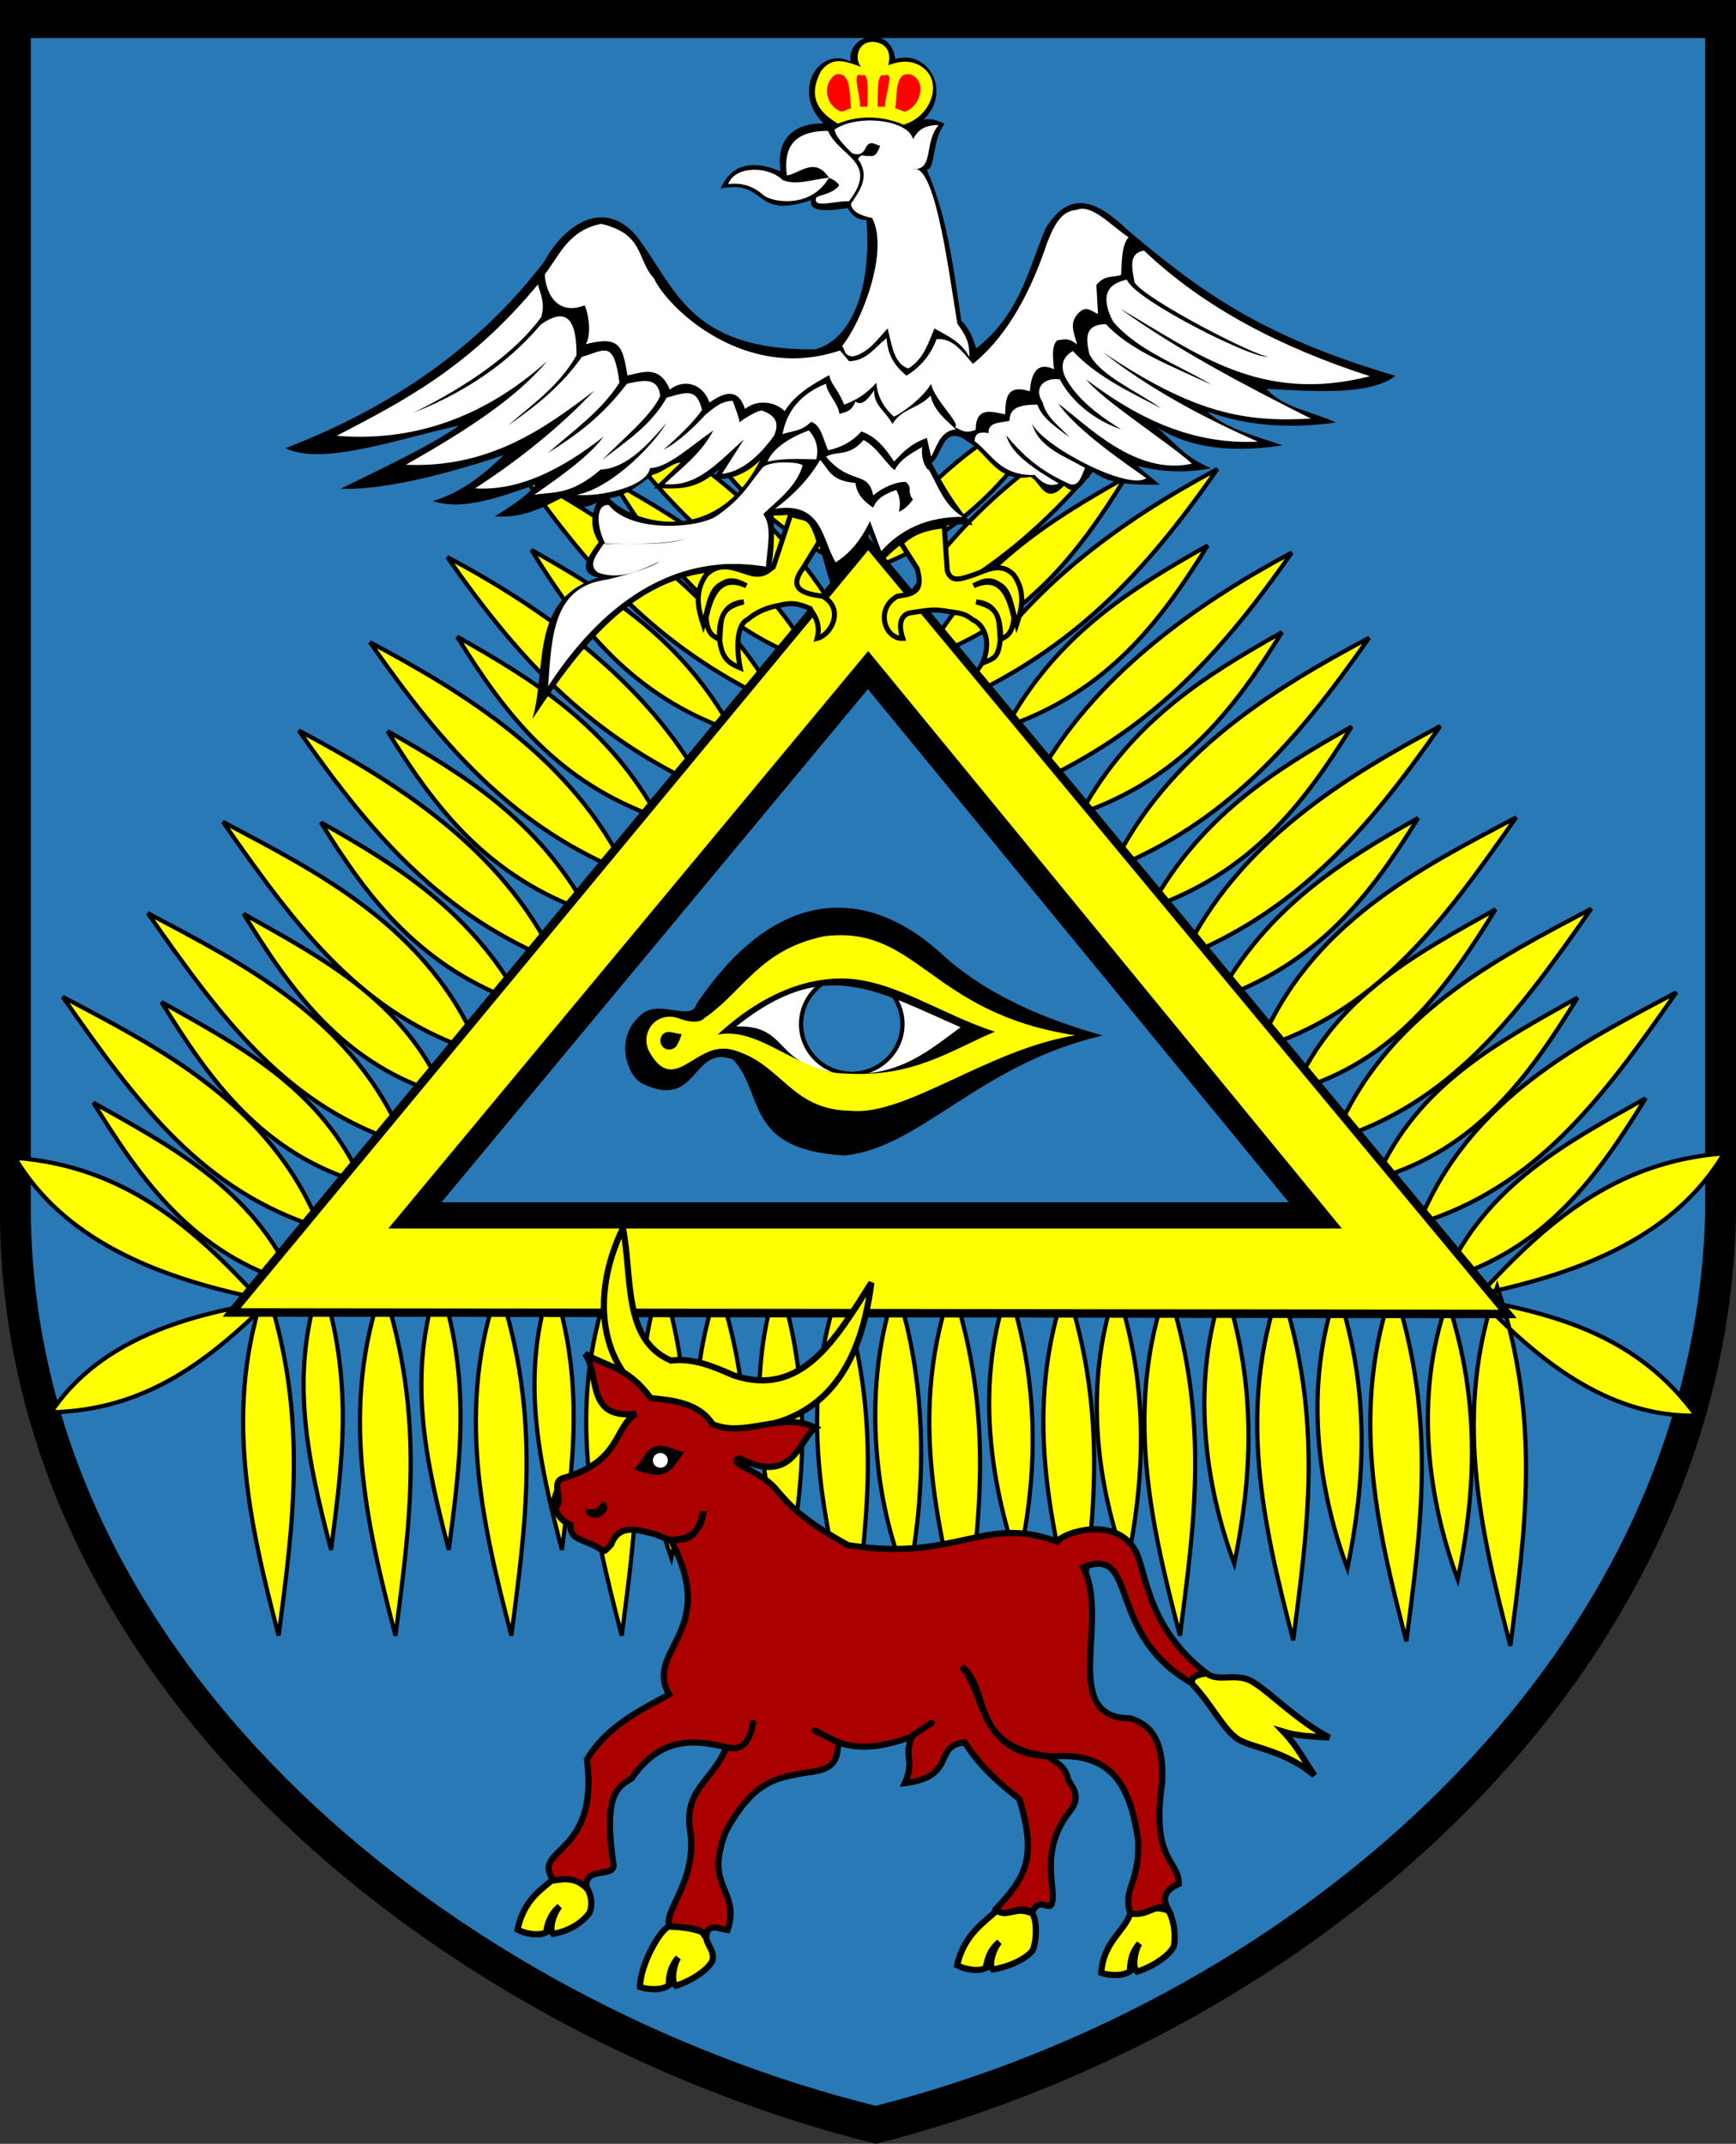
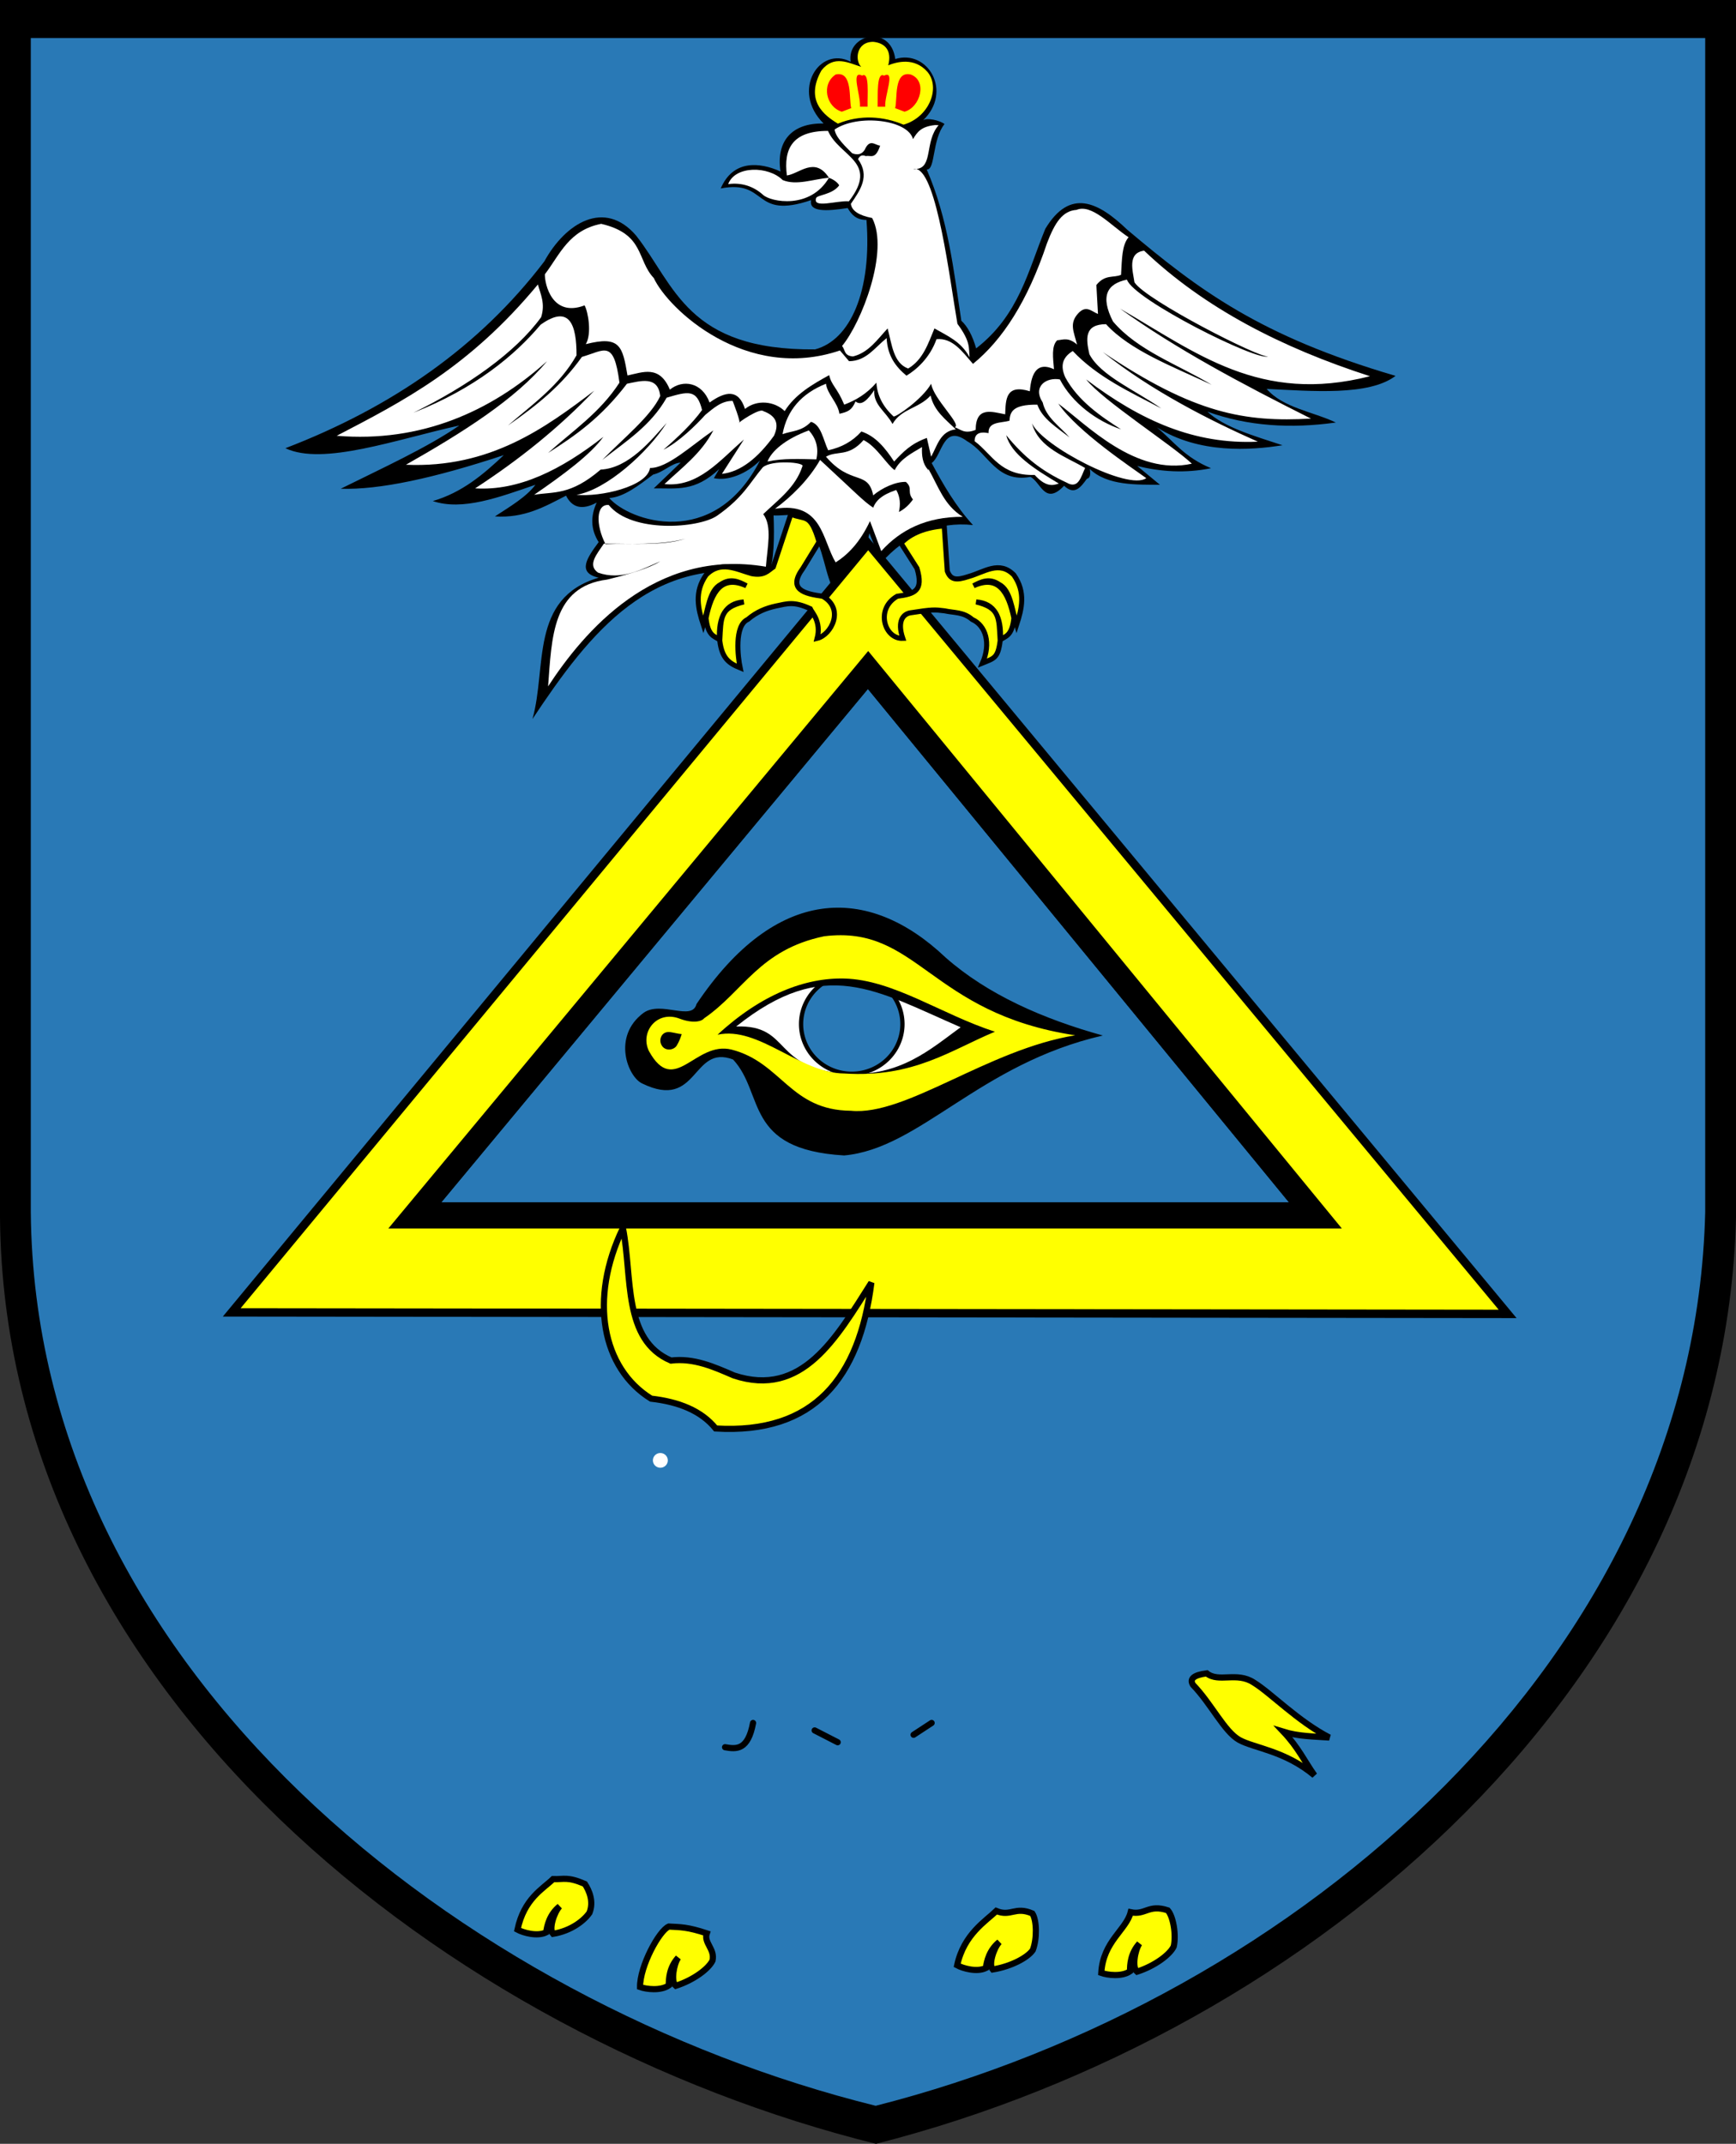
<svg xmlns="http://www.w3.org/2000/svg" xmlns:ns1="http://sodipodi.sourceforge.net/DTD/sodipodi-0.dtd" xmlns:ns2="http://www.inkscape.org/namespaces/inkscape" xmlns:xlink="http://www.w3.org/1999/xlink" id="svg2" ns1:version="0.32" ns2:version="0.46" width="732.081" height="903.901" version="1.0" ns1:docname="POL_gmina_Sokolniki_COA.svg" ns2:output_extension="org.inkscape.output.svg.inkscape">
  <rect width="100%" height="100%" fill="#333333" stroke="none" />
  <defs id="defs5">
    <ns2:perspective ns1:type="inkscape:persp3d" ns2:vp_x="0 : 526.18109 : 1" ns2:vp_y="0 : 1000 : 0" ns2:vp_z="744.09448 : 526.18109 : 1" ns2:persp3d-origin="372.04724 : 350.78739 : 1" id="perspective9" />
    <linearGradient y2="252.627" x2="-328.686" y1="242.239" x1="-323.648" gradientTransform="matrix(0.194,0.981,0.981,-0.194,-461.802,566.45)" gradientUnits="userSpaceOnUse" id="linearGradient2813" xlink:href="#linearGradient2531" ns2:collect="always" />
    <linearGradient y2="250.282" x2="-328.699" y1="241.786" x1="-324.098" gradientUnits="userSpaceOnUse" id="linearGradient2811" xlink:href="#linearGradient2531" ns2:collect="always" />
    <linearGradient y2="294.535" x2="-576.935" y1="302.674" x1="-566.934" gradientTransform="matrix(-0.764,-0.645,0.645,-0.764,-884.708,109.284)" gradientUnits="userSpaceOnUse" id="linearGradient2809" xlink:href="#linearGradient2486" ns2:collect="always" />
    <radialGradient r="29.072" fy="210.226" fx="-706.762" cy="210.226" cx="-706.762" gradientTransform="matrix(1.694,1.49278e-3,-0.175,2.846,529.307,-387.161)" gradientUnits="userSpaceOnUse" id="radialGradient2807" xlink:href="#linearGradient2486" ns2:collect="always" />
    <linearGradient y2="252.627" x2="-328.686" y1="242.239" x1="-323.648" gradientTransform="matrix(0.194,0.981,0.981,-0.194,-461.802,566.45)" gradientUnits="userSpaceOnUse" id="linearGradient2805" xlink:href="#linearGradient2531" ns2:collect="always" />
    <linearGradient y2="250.282" x2="-328.699" y1="241.786" x1="-324.098" gradientUnits="userSpaceOnUse" id="linearGradient2803" xlink:href="#linearGradient2531" ns2:collect="always" />
    <linearGradient y2="294.535" x2="-576.935" y1="302.674" x1="-566.934" gradientTransform="matrix(-0.764,-0.645,0.645,-0.764,-884.708,109.284)" gradientUnits="userSpaceOnUse" id="linearGradient2801" xlink:href="#linearGradient2486" ns2:collect="always" />
    <radialGradient r="29.072" fy="210.226" fx="-706.762" cy="210.226" cx="-706.762" gradientTransform="matrix(1.694,1.49278e-3,-0.175,2.846,529.307,-387.161)" gradientUnits="userSpaceOnUse" id="radialGradient2799" xlink:href="#linearGradient2486" ns2:collect="always" />
    <linearGradient y2="252.627" x2="-328.686" y1="242.239" x1="-323.648" gradientTransform="matrix(0.194,0.981,0.981,-0.194,-461.802,566.45)" gradientUnits="userSpaceOnUse" id="linearGradient2797" xlink:href="#linearGradient2531" ns2:collect="always" />
    <linearGradient y2="250.282" x2="-328.699" y1="241.786" x1="-324.098" gradientUnits="userSpaceOnUse" id="linearGradient2795" xlink:href="#linearGradient2531" ns2:collect="always" />
    <linearGradient y2="294.535" x2="-576.935" y1="302.674" x1="-566.934" gradientTransform="matrix(-0.764,-0.645,0.645,-0.764,-884.708,109.284)" gradientUnits="userSpaceOnUse" id="linearGradient2793" xlink:href="#linearGradient2486" ns2:collect="always" />
    <radialGradient r="29.072" fy="210.226" fx="-706.762" cy="210.226" cx="-706.762" gradientTransform="matrix(1.694,1.49278e-3,-0.175,2.846,529.307,-387.161)" gradientUnits="userSpaceOnUse" id="radialGradient2791" xlink:href="#linearGradient2486" ns2:collect="always" />
    <linearGradient y2="252.627" x2="-328.686" y1="242.239" x1="-323.648" gradientTransform="matrix(0.194,0.981,0.981,-0.194,-461.802,566.45)" gradientUnits="userSpaceOnUse" id="linearGradient2715" xlink:href="#linearGradient2531" ns2:collect="always" />
    <linearGradient y2="250.282" x2="-328.699" y1="241.786" x1="-324.098" gradientUnits="userSpaceOnUse" id="linearGradient2713" xlink:href="#linearGradient2531" ns2:collect="always" />
    <linearGradient y2="294.535" x2="-576.935" y1="302.674" x1="-566.934" gradientTransform="matrix(-0.764,-0.645,0.645,-0.764,-884.708,109.284)" gradientUnits="userSpaceOnUse" id="linearGradient2711" xlink:href="#linearGradient2486" ns2:collect="always" />
    <radialGradient r="29.072" fy="210.226" fx="-706.762" cy="210.226" cx="-706.762" gradientTransform="matrix(1.694,1.49278e-3,-0.175,2.846,529.307,-387.161)" gradientUnits="userSpaceOnUse" id="radialGradient2709" xlink:href="#linearGradient2486" ns2:collect="always" />
    <linearGradient y2="252.627" x2="-328.686" y1="242.239" x1="-323.648" gradientTransform="matrix(0.194,0.981,0.981,-0.194,-461.802,566.45)" gradientUnits="userSpaceOnUse" id="linearGradient2659" xlink:href="#linearGradient2531" ns2:collect="always" />
    <linearGradient y2="250.282" x2="-328.699" y1="241.786" x1="-324.098" gradientUnits="userSpaceOnUse" id="linearGradient2657" xlink:href="#linearGradient2531" ns2:collect="always" />
    <linearGradient y2="294.535" x2="-576.935" y1="302.674" x1="-566.934" gradientTransform="matrix(-0.764,-0.645,0.645,-0.764,-884.708,109.284)" gradientUnits="userSpaceOnUse" id="linearGradient2655" xlink:href="#linearGradient2486" ns2:collect="always" />
    <radialGradient r="29.072" fy="210.226" fx="-706.762" cy="210.226" cx="-706.762" gradientTransform="matrix(1.694,1.49278e-3,-0.175,2.846,529.307,-387.161)" gradientUnits="userSpaceOnUse" id="radialGradient2653" xlink:href="#linearGradient2486" ns2:collect="always" />
    <radialGradient gradientUnits="userSpaceOnUse" gradientTransform="matrix(1.694,1.49278e-3,-0.175,2.846,529.307,-387.161)" r="29.072" fy="210.226" fx="-706.762" cy="210.226" cx="-706.762" id="radialGradient2601" xlink:href="#linearGradient2486" ns2:collect="always" />
    <linearGradient y2="252.627" x2="-328.686" y1="242.239" x1="-323.648" gradientTransform="matrix(0.194,0.981,0.981,-0.194,-461.802,566.45)" gradientUnits="userSpaceOnUse" id="linearGradient2566" xlink:href="#linearGradient2531" ns2:collect="always" />
    <linearGradient y2="250.282" x2="-328.699" y1="241.786" x1="-324.098" gradientUnits="userSpaceOnUse" id="linearGradient2564" xlink:href="#linearGradient2531" ns2:collect="always" />
    <linearGradient y2="294.535" x2="-576.935" y1="302.674" x1="-566.934" gradientTransform="matrix(-0.764,-0.645,0.645,-0.764,-884.708,109.284)" gradientUnits="userSpaceOnUse" id="linearGradient2562" xlink:href="#linearGradient2486" ns2:collect="always" />
    <linearGradient id="linearGradient2486">
      <stop id="stop2488" offset="0" style="stop-color:#faff00;stop-opacity:1;" />
      <stop style="stop-color:#7d7323;stop-opacity:0.992;" offset="0.846" id="stop2603" />
      <stop style="stop-color:#000000;stop-opacity:0.984;" offset="1" id="stop2494" />
    </linearGradient>
    <linearGradient id="linearGradient2531">
      <stop id="stop2533" offset="0" style="stop-color:#fae646;stop-opacity:1;" />
      <stop style="stop-color:#643228;stop-opacity:1;" offset="0.885" id="stop2539" />
      <stop id="stop2535" offset="1" style="stop-color:#fae646;stop-opacity:1;" />
    </linearGradient>
    <radialGradient ns2:collect="always" xlink:href="#linearGradient2486" id="radialGradient2981" gradientUnits="userSpaceOnUse" gradientTransform="matrix(1.694,1.49278e-3,-0.175,2.846,529.307,-387.161)" cx="-706.762" cy="210.226" fx="-706.762" fy="210.226" r="29.072" />
    <linearGradient ns2:collect="always" xlink:href="#linearGradient2486" id="linearGradient2983" gradientUnits="userSpaceOnUse" gradientTransform="matrix(-0.764,-0.645,0.645,-0.764,-884.708,109.284)" x1="-566.934" y1="302.674" x2="-576.935" y2="294.535" />
    <linearGradient ns2:collect="always" xlink:href="#linearGradient2531" id="linearGradient2985" gradientUnits="userSpaceOnUse" x1="-324.098" y1="241.786" x2="-328.699" y2="250.282" />
    <linearGradient ns2:collect="always" xlink:href="#linearGradient2531" id="linearGradient2987" gradientUnits="userSpaceOnUse" gradientTransform="matrix(0.194,0.981,0.981,-0.194,-461.802,566.45)" x1="-323.648" y1="242.239" x2="-328.686" y2="252.627" />
    <radialGradient ns2:collect="always" xlink:href="#linearGradient2486" id="radialGradient3018" gradientUnits="userSpaceOnUse" gradientTransform="matrix(1.694,1.49278e-3,-0.175,2.846,529.307,-387.161)" cx="-706.762" cy="210.226" fx="-706.762" fy="210.226" r="29.072" />
    <linearGradient ns2:collect="always" xlink:href="#linearGradient2486" id="linearGradient3020" gradientUnits="userSpaceOnUse" gradientTransform="matrix(-0.764,-0.645,0.645,-0.764,-884.708,109.284)" x1="-566.934" y1="302.674" x2="-576.935" y2="294.535" />
    <linearGradient ns2:collect="always" xlink:href="#linearGradient2531" id="linearGradient3022" gradientUnits="userSpaceOnUse" x1="-324.098" y1="241.786" x2="-328.699" y2="250.282" />
    <linearGradient ns2:collect="always" xlink:href="#linearGradient2531" id="linearGradient3024" gradientUnits="userSpaceOnUse" gradientTransform="matrix(0.194,0.981,0.981,-0.194,-461.802,566.45)" x1="-323.648" y1="242.239" x2="-328.686" y2="252.627" />
    <radialGradient ns2:collect="always" xlink:href="#linearGradient2486" id="radialGradient3055" gradientUnits="userSpaceOnUse" gradientTransform="matrix(1.694,1.49278e-3,-0.175,2.846,529.307,-387.161)" cx="-706.762" cy="210.226" fx="-706.762" fy="210.226" r="29.072" />
    <linearGradient ns2:collect="always" xlink:href="#linearGradient2486" id="linearGradient3057" gradientUnits="userSpaceOnUse" gradientTransform="matrix(-0.764,-0.645,0.645,-0.764,-884.708,109.284)" x1="-566.934" y1="302.674" x2="-576.935" y2="294.535" />
    <linearGradient ns2:collect="always" xlink:href="#linearGradient2531" id="linearGradient3059" gradientUnits="userSpaceOnUse" x1="-324.098" y1="241.786" x2="-328.699" y2="250.282" />
    <linearGradient ns2:collect="always" xlink:href="#linearGradient2531" id="linearGradient3061" gradientUnits="userSpaceOnUse" gradientTransform="matrix(0.194,0.981,0.981,-0.194,-461.802,566.45)" x1="-323.648" y1="242.239" x2="-328.686" y2="252.627" />
    <radialGradient ns2:collect="always" xlink:href="#linearGradient2486" id="radialGradient3090" gradientUnits="userSpaceOnUse" gradientTransform="matrix(1.694,1.49278e-3,-0.175,2.846,529.307,-387.161)" cx="-706.762" cy="210.226" fx="-706.762" fy="210.226" r="29.072" />
    <linearGradient ns2:collect="always" xlink:href="#linearGradient2486" id="linearGradient3092" gradientUnits="userSpaceOnUse" gradientTransform="matrix(-0.764,-0.645,0.645,-0.764,-884.708,109.284)" x1="-566.934" y1="302.674" x2="-576.935" y2="294.535" />
    <linearGradient ns2:collect="always" xlink:href="#linearGradient2531" id="linearGradient3094" gradientUnits="userSpaceOnUse" x1="-324.098" y1="241.786" x2="-328.699" y2="250.282" />
    <linearGradient ns2:collect="always" xlink:href="#linearGradient2531" id="linearGradient3096" gradientUnits="userSpaceOnUse" gradientTransform="matrix(0.194,0.981,0.981,-0.194,-461.802,566.45)" x1="-323.648" y1="242.239" x2="-328.686" y2="252.627" />
    <radialGradient ns2:collect="always" xlink:href="#linearGradient2486" id="radialGradient3121" gradientUnits="userSpaceOnUse" gradientTransform="matrix(1.694,1.49278e-3,-0.175,2.846,529.307,-387.161)" cx="-706.762" cy="210.226" fx="-706.762" fy="210.226" r="29.072" />
    <linearGradient ns2:collect="always" xlink:href="#linearGradient2486" id="linearGradient3133" gradientUnits="userSpaceOnUse" gradientTransform="matrix(-0.764,-0.645,0.645,-0.764,-884.708,109.284)" x1="-566.934" y1="302.674" x2="-576.935" y2="294.535" />
    <linearGradient ns2:collect="always" xlink:href="#linearGradient2531" id="linearGradient3135" gradientUnits="userSpaceOnUse" x1="-324.098" y1="241.786" x2="-328.699" y2="250.282" />
    <linearGradient ns2:collect="always" xlink:href="#linearGradient2531" id="linearGradient3137" gradientUnits="userSpaceOnUse" gradientTransform="matrix(0.194,0.981,0.981,-0.194,-461.802,566.45)" x1="-323.648" y1="242.239" x2="-328.686" y2="252.627" />
    <linearGradient ns2:collect="always" xlink:href="#linearGradient2486" id="linearGradient3200" gradientUnits="userSpaceOnUse" gradientTransform="matrix(-0.764,-0.645,0.645,-0.764,-884.708,109.284)" x1="-566.934" y1="302.674" x2="-576.935" y2="294.535" />
    <linearGradient ns2:collect="always" xlink:href="#linearGradient2531" id="linearGradient3202" gradientUnits="userSpaceOnUse" x1="-324.098" y1="241.786" x2="-328.699" y2="250.282" />
    <linearGradient ns2:collect="always" xlink:href="#linearGradient2531" id="linearGradient3204" gradientUnits="userSpaceOnUse" gradientTransform="matrix(0.194,0.981,0.981,-0.194,-461.802,566.45)" x1="-323.648" y1="242.239" x2="-328.686" y2="252.627" />
    <linearGradient ns2:collect="always" xlink:href="#linearGradient2486" id="linearGradient3260" gradientUnits="userSpaceOnUse" gradientTransform="matrix(-0.764,-0.645,0.645,-0.764,-884.708,109.284)" x1="-566.934" y1="302.674" x2="-576.935" y2="294.535" />
    <linearGradient ns2:collect="always" xlink:href="#linearGradient2531" id="linearGradient3262" gradientUnits="userSpaceOnUse" x1="-324.098" y1="241.786" x2="-328.699" y2="250.282" />
    <linearGradient ns2:collect="always" xlink:href="#linearGradient2531" id="linearGradient3264" gradientUnits="userSpaceOnUse" gradientTransform="matrix(0.194,0.981,0.981,-0.194,-461.802,566.45)" x1="-323.648" y1="242.239" x2="-328.686" y2="252.627" />
    <linearGradient ns2:collect="always" xlink:href="#linearGradient2486" id="linearGradient3320" gradientUnits="userSpaceOnUse" gradientTransform="matrix(-0.764,-0.645,0.645,-0.764,-884.708,109.284)" x1="-566.934" y1="302.674" x2="-576.935" y2="294.535" />
    <linearGradient ns2:collect="always" xlink:href="#linearGradient2531" id="linearGradient3322" gradientUnits="userSpaceOnUse" x1="-324.098" y1="241.786" x2="-328.699" y2="250.282" />
    <linearGradient ns2:collect="always" xlink:href="#linearGradient2531" id="linearGradient3324" gradientUnits="userSpaceOnUse" gradientTransform="matrix(0.194,0.981,0.981,-0.194,-461.802,566.45)" x1="-323.648" y1="242.239" x2="-328.686" y2="252.627" />
    <linearGradient ns2:collect="always" xlink:href="#linearGradient2486" id="linearGradient3410" gradientUnits="userSpaceOnUse" gradientTransform="matrix(-0.764,-0.645,0.645,-0.764,-884.708,109.284)" x1="-566.934" y1="302.674" x2="-576.935" y2="294.535" />
    <linearGradient ns2:collect="always" xlink:href="#linearGradient2531" id="linearGradient3412" gradientUnits="userSpaceOnUse" x1="-324.098" y1="241.786" x2="-328.699" y2="250.282" />
    <linearGradient ns2:collect="always" xlink:href="#linearGradient2531" id="linearGradient3414" gradientUnits="userSpaceOnUse" gradientTransform="matrix(0.194,0.981,0.981,-0.194,-461.802,566.45)" x1="-323.648" y1="242.239" x2="-328.686" y2="252.627" />
    <linearGradient ns2:collect="always" xlink:href="#linearGradient2486" id="linearGradient3416" gradientUnits="userSpaceOnUse" gradientTransform="matrix(-0.764,-0.645,0.645,-0.764,-884.708,109.284)" x1="-566.934" y1="302.674" x2="-576.935" y2="294.535" />
    <linearGradient ns2:collect="always" xlink:href="#linearGradient2531" id="linearGradient3418" gradientUnits="userSpaceOnUse" x1="-324.098" y1="241.786" x2="-328.699" y2="250.282" />
    <linearGradient ns2:collect="always" xlink:href="#linearGradient2531" id="linearGradient3420" gradientUnits="userSpaceOnUse" gradientTransform="matrix(0.194,0.981,0.981,-0.194,-461.802,566.45)" x1="-323.648" y1="242.239" x2="-328.686" y2="252.627" />
    <linearGradient ns2:collect="always" xlink:href="#linearGradient2486" id="linearGradient3422" gradientUnits="userSpaceOnUse" gradientTransform="matrix(-0.764,-0.645,0.645,-0.764,-884.708,109.284)" x1="-566.934" y1="302.674" x2="-576.935" y2="294.535" />
    <linearGradient ns2:collect="always" xlink:href="#linearGradient2531" id="linearGradient3424" gradientUnits="userSpaceOnUse" x1="-324.098" y1="241.786" x2="-328.699" y2="250.282" />
    <linearGradient ns2:collect="always" xlink:href="#linearGradient2531" id="linearGradient3426" gradientUnits="userSpaceOnUse" gradientTransform="matrix(0.194,0.981,0.981,-0.194,-461.802,566.45)" x1="-323.648" y1="242.239" x2="-328.686" y2="252.627" />
    <linearGradient ns2:collect="always" xlink:href="#linearGradient2486" id="linearGradient3674" gradientUnits="userSpaceOnUse" gradientTransform="matrix(-0.764,-0.645,0.645,-0.764,-884.708,109.284)" x1="-566.934" y1="302.674" x2="-576.935" y2="294.535" />
    <linearGradient ns2:collect="always" xlink:href="#linearGradient2531" id="linearGradient3676" gradientUnits="userSpaceOnUse" x1="-324.098" y1="241.786" x2="-328.699" y2="250.282" />
    <linearGradient ns2:collect="always" xlink:href="#linearGradient2531" id="linearGradient3678" gradientUnits="userSpaceOnUse" gradientTransform="matrix(0.194,0.981,0.981,-0.194,-461.802,566.45)" x1="-323.648" y1="242.239" x2="-328.686" y2="252.627" />
    <linearGradient ns2:collect="always" xlink:href="#linearGradient2486" id="linearGradient3680" gradientUnits="userSpaceOnUse" gradientTransform="matrix(-0.764,-0.645,0.645,-0.764,-884.708,109.284)" x1="-566.934" y1="302.674" x2="-576.935" y2="294.535" />
    <linearGradient ns2:collect="always" xlink:href="#linearGradient2531" id="linearGradient3682" gradientUnits="userSpaceOnUse" x1="-324.098" y1="241.786" x2="-328.699" y2="250.282" />
    <linearGradient ns2:collect="always" xlink:href="#linearGradient2531" id="linearGradient3684" gradientUnits="userSpaceOnUse" gradientTransform="matrix(0.194,0.981,0.981,-0.194,-461.802,566.45)" x1="-323.648" y1="242.239" x2="-328.686" y2="252.627" />
    <linearGradient ns2:collect="always" xlink:href="#linearGradient2486" id="linearGradient3686" gradientUnits="userSpaceOnUse" gradientTransform="matrix(-0.764,-0.645,0.645,-0.764,-884.708,109.284)" x1="-566.934" y1="302.674" x2="-576.935" y2="294.535" />
    <linearGradient ns2:collect="always" xlink:href="#linearGradient2531" id="linearGradient3688" gradientUnits="userSpaceOnUse" x1="-324.098" y1="241.786" x2="-328.699" y2="250.282" />
    <linearGradient ns2:collect="always" xlink:href="#linearGradient2531" id="linearGradient3690" gradientUnits="userSpaceOnUse" gradientTransform="matrix(0.194,0.981,0.981,-0.194,-461.802,566.45)" x1="-323.648" y1="242.239" x2="-328.686" y2="252.627" />
    <linearGradient ns2:collect="always" xlink:href="#linearGradient2486" id="linearGradient3793" gradientUnits="userSpaceOnUse" gradientTransform="matrix(-0.764,-0.645,0.645,-0.764,-884.708,109.284)" x1="-566.934" y1="302.674" x2="-576.935" y2="294.535" />
    <linearGradient ns2:collect="always" xlink:href="#linearGradient2531" id="linearGradient3795" gradientUnits="userSpaceOnUse" x1="-324.098" y1="241.786" x2="-328.699" y2="250.282" />
    <linearGradient ns2:collect="always" xlink:href="#linearGradient2531" id="linearGradient3797" gradientUnits="userSpaceOnUse" gradientTransform="matrix(0.194,0.981,0.981,-0.194,-461.802,566.45)" x1="-323.648" y1="242.239" x2="-328.686" y2="252.627" />
    <linearGradient ns2:collect="always" xlink:href="#linearGradient2486" id="linearGradient3799" gradientUnits="userSpaceOnUse" gradientTransform="matrix(-0.764,-0.645,0.645,-0.764,-884.708,109.284)" x1="-566.934" y1="302.674" x2="-576.935" y2="294.535" />
    <linearGradient ns2:collect="always" xlink:href="#linearGradient2531" id="linearGradient3801" gradientUnits="userSpaceOnUse" x1="-324.098" y1="241.786" x2="-328.699" y2="250.282" />
    <linearGradient ns2:collect="always" xlink:href="#linearGradient2531" id="linearGradient3803" gradientUnits="userSpaceOnUse" gradientTransform="matrix(0.194,0.981,0.981,-0.194,-461.802,566.45)" x1="-323.648" y1="242.239" x2="-328.686" y2="252.627" />
    <linearGradient ns2:collect="always" xlink:href="#linearGradient2486" id="linearGradient3805" gradientUnits="userSpaceOnUse" gradientTransform="matrix(-0.764,-0.645,0.645,-0.764,-884.708,109.284)" x1="-566.934" y1="302.674" x2="-576.935" y2="294.535" />
    <linearGradient ns2:collect="always" xlink:href="#linearGradient2531" id="linearGradient3807" gradientUnits="userSpaceOnUse" x1="-324.098" y1="241.786" x2="-328.699" y2="250.282" />
    <linearGradient ns2:collect="always" xlink:href="#linearGradient2531" id="linearGradient3809" gradientUnits="userSpaceOnUse" gradientTransform="matrix(0.194,0.981,0.981,-0.194,-461.802,566.45)" x1="-323.648" y1="242.239" x2="-328.686" y2="252.627" />
    <ns2:perspective id="perspective2679" ns2:persp3d-origin="375 : 325 : 1" ns2:vp_z="750 : 487.5 : 1" ns2:vp_y="0 : 1000 : 0" ns2:vp_x="0 : 487.5 : 1" ns1:type="inkscape:persp3d" />
  </defs>
  <ns1:namedview ns2:window-height="833" ns2:window-width="1405" ns2:pageshadow="2" ns2:pageopacity="0.0" guidetolerance="10.0" gridtolerance="10.0" objecttolerance="10.0" borderopacity="1.0" bordercolor="#666666" pagecolor="#ffffff" id="base" showgrid="false" ns2:zoom="0.67853692" ns2:cx="363.92964" ns2:cy="449.6965" ns2:window-x="5" ns2:window-y="-8" ns2:current-layer="svg2" />
  <g id="g3493" transform="translate(-351.171,181.102)">
    <g style="fill:#000000;fill-opacity:1;stroke:none;stroke-opacity:1" transform="translate(340.926,-245.009)" ns2:label="Warstwa 1" id="layer1">
      <path style="fill:#000000;fill-opacity:1;fill-rule:nonzero;stroke:none;stroke-width:3.543;stroke-linecap:round;stroke-linejoin:round;stroke-miterlimit:4;stroke-dasharray:none;stroke-dashoffset:0;stroke-opacity:1" d="M 10.245,63.907 L 742.326,63.907 L 742.326,577.187 C 737.693,771.867 563.943,920.975 379.644,967.808 C 199.809,923.219 11.961,777.461 10.245,577.187 L 10.245,63.907 z" id="path3349" ns1:nodetypes="cccccc" />
      <path ns1:nodetypes="cccccc" id="path3542" d="M 23.233,79.943 L 729.338,79.943 L 729.338,575.011 C 724.87,762.783 557.285,906.601 379.525,951.771 C 206.071,908.765 24.888,768.179 23.233,575.011 L 23.233,79.943 z" style="fill:#2979b6;fill-opacity:1;fill-rule:nonzero;stroke:none;stroke-width:3.418;stroke-linecap:round;stroke-linejoin:round;stroke-miterlimit:4;stroke-dasharray:none;stroke-dashoffset:0;stroke-opacity:1" />
    </g>
    <g transform="translate(776.211,0)" id="g3736">
-       <path id="path3644" style="fill:#ffff00;fill-opacity:1;fill-rule:evenodd;stroke:#000000;stroke-width:1.772;stroke-linecap:butt;stroke-linejoin:miter;stroke-miterlimit:4;stroke-dasharray:none;stroke-opacity:1" d="M -312.961,361.279 C -294.535,416.592 -301.665,462.322 -307.538,508.523 C -320.068,460.514 -331.104,412.356 -312.961,361.279 z M -289.63,358.731 C -275.411,401.416 -280.913,436.706 -285.445,472.359 C -295.115,435.31 -303.631,398.146 -289.63,358.731 z M -263.69,361.279 C -245.264,416.592 -252.394,462.322 -258.267,508.523 C -270.797,460.514 -281.833,412.356 -263.69,361.279 z M -214.81,361.279 C -196.384,416.592 -203.514,462.322 -209.387,508.523 C -221.917,460.514 -232.953,412.356 -214.81,361.279 z M -168.276,361.279 C -149.851,416.592 -156.98,462.322 -162.853,508.523 C -175.383,460.514 -186.419,412.356 -168.276,361.279 z M -122.133,361.279 C -103.708,416.592 -110.838,462.322 -116.711,508.523 C -129.24,460.514 -140.276,412.356 -122.133,361.279 z M -70.907,361.279 C -52.482,416.592 -59.611,462.322 -65.484,508.523 C -78.014,460.514 -89.05,412.356 -70.907,361.279 z M -23.591,361.279 C -5.166,416.592 -12.296,462.322 -18.169,508.523 C -30.698,460.514 -41.734,412.356 -23.591,361.279 z M 24.507,361.279 C 42.932,416.592 35.802,462.322 29.929,508.523 C 17.4,460.514 6.364,412.356 24.507,361.279 z M 67.13,361.279 C 85.556,416.592 78.426,462.322 72.553,508.523 C 60.023,460.514 48.987,412.356 67.13,361.279 z M 114.822,361.291 C 133.489,417.33 126.266,463.66 120.316,510.467 C 107.622,461.828 96.441,413.038 114.822,361.291 z M 162.526,361.293 C 181.242,417.477 174,463.927 168.034,510.856 C 155.307,462.091 144.098,413.174 162.526,361.293 z M 206.308,361.305 C 225.265,418.215 217.929,465.264 211.887,512.799 C 198.995,463.404 187.641,413.856 206.308,361.305 z M -239.968,358.731 C -225.749,401.416 -231.251,436.706 -235.783,472.359 C -245.452,435.31 -253.969,398.146 -239.968,358.731 z M -192.261,358.731 C -178.042,401.416 -183.544,436.706 -188.076,472.359 C -197.746,435.31 -206.262,398.146 -192.261,358.731 z M -146.118,358.731 C -131.899,401.416 -134.664,443.353 -141.934,475.878 C -154.34,440.003 -160.119,398.146 -146.118,358.731 z M -96.847,358.731 C -82.628,401.416 -85.393,445.699 -93.054,479.007 C -104.678,444.695 -110.848,398.146 -96.847,358.731 z M -47.185,361.859 C -32.966,404.544 -34.949,451.565 -42.218,485.654 C -57.043,452.042 -61.578,401.536 -47.185,361.859 z M 0.131,361.859 C 14.35,404.544 11.976,444.526 4.315,478.224 C -7.7,443.522 -13.87,401.275 0.131,361.859 z M 45.771,361.889 C 60.472,406.021 57.13,444.852 50.098,479.368 C 37.755,446.147 31.296,402.64 45.771,361.889 z M 91.132,360.716 C 105.833,404.848 102.49,443.679 95.458,478.194 C 83.115,444.974 76.657,401.467 91.132,360.716 z M 138.839,362.671 C 153.54,406.803 150.197,445.634 143.165,480.15 C 130.822,446.929 124.364,403.423 138.839,362.671 z M 185.373,367.364 C 200.073,411.495 196.731,450.327 189.699,484.842 C 177.356,451.622 170.897,408.115 185.373,367.364 z M -311.815,367.883 C -351.031,373.759 -384.477,386.047 -403.5,414.359 C -363.164,413.528 -336.601,392.038 -311.815,367.883 z M 199.599,367.189 C 226.861,395.985 256.078,416.38 290.183,415.776 C 266.417,383.175 233.592,373.691 199.599,367.189 z M 199.195,364.477 C 244.039,355.261 281.832,339.012 302,305.186 C 255.55,308.657 226.266,335.087 199.195,364.477 z M 173.287,334.768 C 222.848,319.283 250.046,282.998 281.887,237.306 C 242.647,258.259 194.508,281.579 173.287,334.768 z M 137.385,299.518 C 186.946,284.033 214.144,247.748 245.984,202.057 C 206.745,223.009 158.605,246.329 137.385,299.518 z M 105.725,261.004 C 155.286,245.52 182.484,209.234 214.325,163.543 C 175.085,184.495 126.946,207.816 105.725,261.004 z M 73.739,222.491 C 121.342,203.089 150.498,170.72 182.339,125.029 C 143.099,145.982 96.918,173.545 73.739,222.491 z M 43.712,185.283 C 91.314,165.881 120.471,133.512 152.311,87.821 C 113.072,108.774 66.89,136.337 43.712,185.283 z M 11.073,149.38 C 58.676,127.368 87.832,97.61 119.673,51.919 C 80.433,72.871 35.557,103.698 11.073,149.38 z M -20.26,114.13 C 27.343,92.118 56.499,62.36 88.34,16.669 C 49.1,37.621 4.224,68.448 -20.26,114.13 z M -47.024,80.186 C 0.579,58.174 29.735,28.416 61.576,-17.275 C 22.336,3.677 -22.539,34.504 -47.024,80.186 z M 268.943,281.958 C 248.671,314.816 226.602,346.013 184.082,358.333 C 201.332,318.243 236.483,300.263 268.943,281.958 z M 240.221,239.528 C 219.949,272.385 197.88,303.582 155.36,315.903 C 172.61,275.813 207.761,257.832 240.221,239.528 z M 205.624,202.32 C 185.352,235.177 163.283,266.374 120.763,278.694 C 138.013,238.605 173.164,220.624 205.624,202.32 z M 172.985,163.806 C 152.714,196.664 130.644,225.25 88.124,240.181 C 109.291,201.397 140.525,182.111 172.985,163.806 z M 144.916,125.293 C 124.645,158.15 102.575,186.736 60.055,201.667 C 81.221,162.883 112.456,143.597 144.916,125.293 z M 115.541,85.473 C 95.27,118.331 73.2,146.917 30.68,161.848 C 51.847,123.064 83.081,103.778 115.541,85.473 z M 84.208,48.918 C 63.937,81.775 41.867,110.361 -0.653,125.293 C 20.513,86.509 51.748,67.222 84.208,48.918 z M 49.611,20.196 C 29.34,53.053 7.27,81.639 -35.25,96.571 C -14.084,57.787 17.151,38.5 49.611,20.196 z M 25.458,-17.012 C 5.187,15.845 -16.883,44.431 -59.402,59.363 C -38.236,20.579 -7.002,1.292 25.458,-17.012 z M -315.895,366.359 C -360.74,357.142 -398.533,340.893 -418.7,307.068 C -372.251,310.538 -342.966,336.968 -315.895,366.359 z M -289.988,336.649 C -339.549,321.164 -366.747,284.879 -398.587,239.188 C -359.348,260.14 -311.208,283.46 -289.988,336.649 z M -254.085,301.399 C -303.646,285.915 -330.844,249.629 -362.685,203.938 C -323.445,224.89 -275.306,248.21 -254.085,301.399 z M -222.426,262.886 C -271.987,247.401 -299.185,211.115 -331.025,165.424 C -291.786,186.376 -243.646,209.697 -222.426,262.886 z M -190.44,224.372 C -238.042,204.971 -267.199,172.602 -299.039,126.911 C -259.8,147.863 -213.618,175.426 -190.44,224.372 z M -160.412,187.164 C -208.015,167.763 -237.171,135.394 -269.012,89.702 C -229.772,110.655 -183.591,138.218 -160.412,187.164 z M -127.773,151.261 C -175.376,129.249 -204.532,99.491 -236.373,53.8 C -197.134,74.752 -152.258,105.579 -127.773,151.261 z M -96.44,116.012 C -144.043,93.999 -173.199,64.241 -205.04,18.55 C -165.8,39.502 -120.925,70.33 -96.44,116.012 z M -69.677,82.067 C -117.279,60.055 -146.436,30.297 -178.276,-15.394 C -139.037,5.558 -94.161,36.385 -69.677,82.067 z M -385.643,283.839 C -365.372,316.697 -343.302,347.894 -300.782,360.214 C -318.032,320.124 -353.183,302.144 -385.643,283.839 z M -356.921,241.409 C -336.65,274.266 -314.58,305.464 -272.06,317.784 C -289.31,277.694 -324.461,259.714 -356.921,241.409 z M -322.324,204.201 C -302.053,237.058 -279.983,268.256 -237.463,280.576 C -254.713,240.486 -289.864,222.505 -322.324,204.201 z M -289.685,165.687 C -269.414,198.545 -247.345,227.131 -204.825,242.062 C -225.991,203.278 -257.225,183.992 -289.685,165.687 z M -261.616,127.174 C -241.345,160.031 -219.275,188.617 -176.756,203.548 C -197.922,164.764 -229.156,145.478 -261.616,127.174 z M -232.241,87.355 C -211.97,120.212 -189.9,148.798 -147.381,163.729 C -168.547,124.945 -199.781,105.659 -232.241,87.355 z M -200.908,50.799 C -180.637,83.657 -158.567,112.243 -116.048,127.174 C -137.214,88.39 -168.448,69.104 -200.908,50.799 z M -166.311,22.077 C -146.04,54.934 -123.97,83.521 -81.451,98.452 C -102.617,59.668 -133.851,40.382 -166.311,22.077 z M -142.159,-15.131 C -121.887,17.726 -99.818,46.313 -57.298,61.244 C -78.464,22.46 -109.699,3.173 -142.159,-15.131 z" />
      <g id="g3631">
        <path d="M -59.049,109.388 L -238.963,325.866 L 118.544,325.866 L -59.049,109.388 z" style="fill:#2979b6;fill-opacity:1;fill-rule:evenodd;stroke:none;stroke-width:3.543;stroke-linecap:butt;stroke-linejoin:miter;stroke-miterlimit:4;stroke-dasharray:none;stroke-opacity:1" id="path3626" ns1:nodetypes="cccc" />
        <g id="g3574">
          <path id="path3546" style="fill:#000000;fill-opacity:1;fill-rule:evenodd;stroke:none;stroke-width:3.543;stroke-linecap:butt;stroke-linejoin:miter;stroke-miterlimit:4;stroke-dasharray:none;stroke-opacity:1" d="M -58.928,96.169 L -257.492,335.085 L 137.073,335.085 L -58.928,96.169 z M -59.049,109.388 L -238.963,325.866 L 118.544,325.866 L -59.049,109.388 z" />
-           <path id="path3544" style="fill:#ffff00;fill-opacity:1;fill-rule:evenodd;stroke:#000000;stroke-width:3.543;stroke-linecap:butt;stroke-linejoin:miter;stroke-miterlimit:4;stroke-dasharray:none;stroke-opacity:1" d="M -327.309,372.236 L -58.928,48.129 L 210.733,372.876 L -327.309,372.236 z M -58.928,96.169 L -257.492,335.085 L 137.073,335.085 L -58.928,96.169 z" />
        </g>
        <g transform="translate(557.157,2.437182e-7)" id="g3614">
          <path d="M -675.76,252.706 C -635.376,215.444 -600.607,231.432 -574.42,251.681 C -587.568,262.707 -601.297,273.858 -623.888,272.617 C -655.641,271.242 -652.283,251.867 -675.76,252.706 z" style="fill:#ffffff;fill-opacity:1;fill-rule:evenodd;stroke:none;stroke-width:1.772;stroke-linecap:butt;stroke-linejoin:miter;stroke-miterlimit:4;stroke-dasharray:none;stroke-opacity:1" id="path3592" ns1:nodetypes="cccc" />
          <path ns1:type="arc" style="fill:#2979b6;fill-opacity:1;fill-rule:evenodd;stroke:#000000;stroke-width:1.746;stroke-linecap:butt;stroke-linejoin:miter;stroke-miterlimit:4;stroke-dasharray:none;stroke-opacity:1" id="path3586" ns1:cx="-63.514805" ns1:cy="248.71425" ns1:rx="20.752363" ns1:ry="20.909576" d="M -42.762,248.714 A 20.752,20.91 0 1 1 -84.267,248.714 A 20.752,20.91 0 1 1 -42.762,248.714 z" transform="matrix(1.03,0,0,1,-557.588,1.974)" />
          <path id="path3578" style="fill:#000000;fill-opacity:1;fill-rule:evenodd;stroke:none;stroke-width:1.772;stroke-linecap:butt;stroke-linejoin:miter;stroke-miterlimit:4;stroke-dasharray:none;stroke-opacity:1" d="M -688.468,242.223 C -655.107,192.491 -616.24,191.49 -583.41,222.634 C -565.683,238.266 -542.269,248.526 -517.143,255.501 C -569.267,267.467 -594.242,303.202 -626.217,306.071 C -668.599,303.577 -659.666,280.03 -673.038,265.634 C -690.564,258.925 -687.542,287.331 -711.347,275.743 C -717.35,273.057 -724.252,255.955 -710.815,245.948 C -703.366,240.67 -690.382,249.658 -688.468,242.223 z M -671.742,251.701 C -634.372,221.806 -612.996,236.454 -577.099,252.016 C -589.912,261.367 -602.636,272.853 -625.227,271.612 C -656.98,269.568 -648.265,250.863 -671.742,251.701 z" ns1:nodetypes="cccccccccccc" />
          <path id="path3582" style="fill:#ffff00;fill-opacity:1;fill-rule:evenodd;stroke:none;stroke-width:1.772;stroke-linecap:butt;stroke-linejoin:miter;stroke-miterlimit:4;stroke-dasharray:none;stroke-opacity:1" d="M -694.715,254.904 C -695.316,256.804 -695.8,258.002 -696.77,259.666 C -698.03,261.828 -701.843,262.182 -703.199,259.568 C -704.573,257.281 -703.211,253.511 -699.484,254.074 C -697.587,254.361 -696.402,254.763 -694.715,254.904 z M -528.783,255.413 C -590.395,246.065 -595.09,208.736 -634.639,213.655 C -661.926,219.32 -668.546,236.768 -685.263,248.243 C -686.402,249.719 -690.272,250.428 -695.635,248.382 C -705.161,244.746 -712.44,254.038 -708.53,262.078 C -697.766,281.552 -689.062,257.574 -673.629,261.449 C -652.46,266.95 -649.052,287.043 -623.32,287.232 C -600.193,289.501 -565.714,261.426 -528.783,255.413 z M -679.603,255.16 C -661.082,238.044 -642.461,231.065 -626.155,231.474 C -605.451,231.993 -585.194,246.605 -562.635,253.902 C -581.294,261.664 -596.939,273.409 -626.15,271.51 C -644.822,271.424 -662.264,251.38 -679.603,255.16 z" />
        </g>
        <path id="path3622" style="fill:#000000;fill-opacity:1;fill-rule:evenodd;stroke:none;stroke-width:3.543;stroke-linecap:butt;stroke-linejoin:miter;stroke-miterlimit:4;stroke-dasharray:none;stroke-opacity:1" d="M -58.928,96.169 L -257.492,335.085 L 137.073,335.085 L -58.928,96.169 z M -59.049,109.388 L -238.963,325.866 L 118.544,325.866 L -59.049,109.388 z" />
        <path id="path3624" style="fill:#ffff00;fill-opacity:1;fill-rule:evenodd;stroke:#000000;stroke-width:3.543;stroke-linecap:butt;stroke-linejoin:miter;stroke-miterlimit:4;stroke-dasharray:none;stroke-opacity:1" d="M -327.309,372.236 L -58.928,48.129 L 210.733,372.876 L -327.309,372.236 z M -58.928,96.169 L -257.492,335.085 L 137.073,335.085 L -58.928,96.169 z" />
      </g>
    </g>
    <g style="stroke:#000000;stroke-width:2.6;stroke-miterlimit:4;stroke-dasharray:none;stroke-opacity:1" transform="translate(780.775,61.478)" id="g3817">
      <path id="path3753" style="fill:#ffff00;fill-opacity:1;fill-rule:evenodd;stroke:#000000;stroke-width:2.6;stroke-linecap:butt;stroke-linejoin:miter;stroke-miterlimit:4;stroke-dasharray:none;stroke-opacity:1" d="M -166.902,275.209 C -162.878,295.806 -167.075,322.356 -146.65,331.076 C -136.989,329.909 -128.57,333.711 -120.113,337.361 C -91.363,346.876 -77.077,321.8 -62.152,298.254 C -67.219,338.402 -86.267,362.2 -127.795,359.707 C -133.892,352.205 -143.37,348.459 -155.03,347.137 C -175.656,334.357 -181.371,305.256 -166.902,275.209 z M 79.268,462.947 C 73.965,463.639 71.901,465.215 73.468,467.781 C 81.394,476.036 86.585,487.339 92.967,491.015 C 99.382,494.534 112.258,495.555 124.702,505.965 C 120.389,499.853 117.943,494.274 111.652,487.598 C 117.873,489.523 124.472,489.553 130.986,490.014 C 117.55,483.042 106.372,471.276 99.085,466.814 C 91.911,462.111 84.355,467.016 79.268,462.947 z M 47.208,563.676 C 53.427,565.002 54.719,560.172 62.864,562.881 C 65.15,565.436 66.471,573.17 65.363,578.116 C 63.703,581.588 57.393,586.323 49.877,588.744 C 47.741,587.029 48.967,579.694 50.898,576.862 C 47.192,580.941 46.897,585.699 46.94,588.566 C 43.531,590.961 37.427,590.203 34.811,589.257 C 35.572,575.939 45.32,571.176 47.208,563.676 z M -9.454,563.146 C -3.304,565.685 -1.574,561.053 5.744,564.195 C 7.62,567.065 7.763,574.91 5.924,579.633 C 3.76,582.816 -3.19,586.548 -10.985,587.811 C -12.839,585.794 -10.524,578.727 -8.188,576.217 C -12.465,579.693 -13.473,584.353 -13.862,587.193 C -17.592,589.048 -23.513,587.38 -25.956,586.051 C -23.201,573 -13.718,567.279 -9.454,563.146 z M -147.561,569.716 C -142.677,569.974 -139.693,569.863 -131.549,572.572 C -132.914,576.641 -128.031,579.121 -129.138,584.067 C -130.799,587.539 -137.109,592.274 -144.625,594.695 C -146.761,592.98 -145.535,585.645 -143.603,582.813 C -147.31,586.892 -147.605,591.65 -147.562,594.517 C -150.97,596.912 -157.075,596.154 -159.69,595.208 C -159.77,586.381 -151.627,571.406 -147.561,569.716 z M -196.386,549.716 C -191.661,549.85 -190.288,548.602 -182.969,551.744 C -181.093,554.613 -179.17,559.163 -181.009,563.886 C -183.173,567.07 -188.609,571.514 -196.404,572.777 C -198.257,570.76 -195.942,563.693 -193.606,561.183 C -197.884,564.659 -198.892,569.319 -199.28,572.159 C -203.01,574.014 -208.932,572.347 -211.375,571.018 C -208.62,557.966 -200.651,553.849 -196.386,549.716 z" ns1:nodetypes="ccccccccccccccccccccccccccccccccccccccccccccccc" />
-       <path style="fill:#aa0000;fill-opacity:1;fill-rule:evenodd;stroke:#000000;stroke-width:2.6;stroke-linecap:butt;stroke-linejoin:miter;stroke-miterlimit:4;stroke-dasharray:none;stroke-opacity:1" d="M -22.781,492.08 C -36.395,493.371 -25.782,506.484 -48.045,509.26 C -43.692,499.934 -48.746,497.769 -44.929,489.549 C -55.791,493.55 -66.317,495.537 -75.936,492.08 C -76.898,497.455 -75.705,503.548 -89.225,504.736 C -100.263,506.966 -111.155,506.725 -123.396,529.415 C -133.127,553.68 -117.135,553.885 -122.764,571.18 C -126.593,570.638 -131.357,567.852 -132.256,574.344 C -133.675,569.013 -142.148,570.737 -147.443,569.282 C -149.423,562.534 -135.357,549.771 -138.608,529.181 C -141.117,511.505 -129.487,509.022 -123.302,494.118 C -138.591,490.288 -151.703,490.587 -163.263,507.267 C -169.126,510.877 -175.324,513.621 -170.857,543.97 C -170.795,549.184 -184.153,544.254 -182.107,553.672 C -186.794,548.924 -191.481,549.546 -196.169,550.298 C -206.059,536.239 -176.774,540.549 -182.083,499.251 C -173.849,485.402 -159.79,478.628 -147.443,471.83 C -158.176,452.944 -125.819,445.811 -146.81,406.652 C -135.867,407.686 -134.769,400.845 -132.888,394.629 C -133.977,403.768 -139.497,406.864 -147.443,406.652 L -153.771,404.121 C -159.695,402.88 -168.398,399.206 -171.933,408.715 C -174.91,411.752 -174.582,411.892 -176.317,410.589 C -183.616,405.966 -189.231,407.2 -189.092,400.254 C -194.493,397.91 -193.97,395.198 -196.029,393.199 C -190.897,390.64 -197.864,382.805 -192.372,380.707 C -167.422,373.781 -170.793,358.897 -161.364,353.497 C -182.724,356.094 -176.483,337.225 -182.88,328.184 C -173.699,333.79 -164.936,333.54 -155.201,346.91 C -145.964,347.79 -134.872,348.869 -129.092,357.926 C -115.138,363.744 -99.426,352.248 -85.732,359.419 C -92.702,364.264 -94.91,383.918 -117.824,372.302 C -123.316,374.348 -109.655,377.194 -102.841,384.808 C -97.015,391.513 -92.415,397.656 -71.678,409.078 L -72.381,408.844 C -25.632,416.237 -15.045,395.801 16.163,407.438 C 19.09,403.358 40.257,396.771 48.722,410.484 C 54.03,418.604 52.938,442.638 79.114,462.901 C 75.753,463.221 71.701,464.772 73.387,467.292 C 36.149,446.553 50.918,408.797 27.172,418.214 C 38.693,440.183 16.813,481.963 47.083,481.927 C 52.411,483.876 61.712,487.309 60.434,509.334 C 55.666,542.108 67.853,542.037 67.462,551.731 C 62.746,553.853 60.035,556.809 62.777,562.038 C 57.276,560.002 54.259,565.639 47.083,564.146 C 43.676,553.524 51.112,551.806 50.362,533.226 C 47.23,512.331 40.719,497.102 17.1,497.856 C -17.628,499.489 -13.607,470.83 -24.127,460.143 C -11.69,469.368 -21.301,493.521 11.946,497.856 C 15.76,500.367 20.031,502.42 20.848,507.928 C 23.308,511.637 26.006,515.28 21.784,520.811 C 8.202,537.76 15.918,553.794 14.054,559.461 C 13.518,564.051 8.547,556.449 5.622,563.912 C 0.041,559.533 -5.608,567.136 -9.604,562.272 C 2.655,549.194 7.964,540.956 0.234,515.892 C -8.622,509.046 -16.421,502.048 -22.781,492.08 z" id="path3765" ns1:nodetypes="cccccccccccccccccccccccccccccccccccccccccccccccccccccccc" />
-       <path id="path3767" style="fill:#000000;fill-opacity:1;fill-rule:evenodd;stroke:none;stroke-width:1.8;stroke-linecap:butt;stroke-linejoin:miter;stroke-miterlimit:4;stroke-dasharray:none;stroke-opacity:1" d="M -162.432,376.963 C -157.612,378.478 -153.272,380.115 -149.255,378.652 C -145.882,377.423 -143.632,372.81 -140.829,369.555 C -145.121,369.267 -149.466,365.632 -153.763,367.443 C -157.987,369.223 -159.04,374.462 -162.432,376.963 z M -196.02,393.207 C -193.1,392.479 -193.264,388.667 -194.864,383.419 C -196.16,386.418 -198.552,390.715 -196.02,393.207 z M -182.587,395.116 C -183.099,392.743 -179.705,394.365 -178.288,393.308 C -176.495,392.501 -175.512,389.358 -174.293,390.924 C -173.141,392.816 -173.237,394.549 -175.487,396.345 C -179.204,398.629 -182.315,396.522 -182.587,395.116 z" />
      <path ns1:type="arc" style="fill:#ffffff;fill-opacity:1;fill-rule:evenodd;stroke:none;stroke-width:2.005;stroke-linecap:butt;stroke-linejoin:miter;stroke-miterlimit:4;stroke-dasharray:none;stroke-opacity:1" id="path3769" ns1:cx="-150.80086" ns1:cy="436.08099" ns1:rx="3.3643546" ns1:ry="3.5904965" d="M -147.436,436.081 A 3.364,3.59 0 1 1 -154.165,436.081 A 3.364,3.59 0 1 1 -147.436,436.081 z" transform="matrix(0.934,0,0,0.863,-10.281,-3.177)" />
      <path id="path3789" style="fill:none;fill-opacity:0.75;fill-rule:evenodd;stroke:#000000;stroke-width:2.6;stroke-linecap:round;stroke-linejoin:miter;stroke-miterlimit:4;stroke-dasharray:none;stroke-opacity:1" d="M -123.842,494.1 C -118.954,494.974 -114.181,495.334 -112.035,483.868 M -44.342,488.853 L -36.733,483.868 M -76.352,492.001 L -86.06,487.016" />
    </g>
    <g id="g3353">
      <g id="g3321" transform="translate(775.736,0)">
        <path ns1:nodetypes="ccccccccccccccccccccccccccccccccccccccccccccccccccccccccccccc" d="M -304.209,7.879 C -259.258,-9.368 -222.308,-35.036 -195.027,-70.882 C -186.124,-87.088 -169.584,-97.306 -156.272,-81.717 C -139.858,-60.769 -134.878,-33.307 -80.845,-33.794 C -66.051,-37.674 -56.81,-58.31 -59.175,-88.385 C -63.514,-88.352 -65.512,-90.66 -67.093,-93.385 C -76.191,-91.977 -83.541,-91.682 -82.512,-96.719 C -107.471,-88.273 -100.549,-105.513 -120.628,-101.643 C -115.469,-113.782 -104.255,-112.796 -95.43,-108.804 C -97.342,-121.552 -90.685,-129.301 -77.255,-129.031 C -91.194,-142.89 -78.93,-161.968 -65.843,-155.061 C -67.591,-166.638 -49.007,-171.11 -47.026,-156.215 C -33.342,-160.453 -22.676,-142.497 -35.293,-130.378 C -33.616,-131.567 -28.393,-130.394 -26.254,-128.807 C -31.588,-122.148 -30.042,-109.35 -33.755,-109.638 C -24.715,-88.706 -22.414,-67.256 -19.169,-45.879 C -16.64,-43.549 -14.518,-39.795 -12.918,-34.211 C 5.248,-48.317 8.993,-67.038 16.252,-84.634 C 26.675,-101.933 38.574,-95.968 50.84,-84.217 C 80.984,-58.817 106.732,-39.427 163.947,-22.619 C 152.707,-14.072 128.558,-16.234 109.599,-17.125 C 116.47,-9.142 128.969,-7.592 138.769,-2.956 C 119.831,-0.305 101.674,-1.36 84.595,-7.54 C 91.658,-0.911 104.279,2.686 116.266,6.629 C 102.731,8.782 81.078,10.293 63.342,-0.873 C 70.442,5.005 74.865,11.685 86.137,16.31 C 75.255,18.526 64.961,17.807 55.008,15.38 L 64.592,23.298 C 55.224,23.207 42.338,23.798 35.005,16.63 C 35.391,18.822 35.222,20.459 33.755,20.797 C 31.169,24.358 28.573,27.875 24.17,23.714 C 16.072,32.213 14.373,22.229 10.001,19.964 C -4.371,22.638 -7.786,9.973 -16.669,4.962 C -26.944,-2.618 -27.091,10.78 -31.671,14.13 C -26.765,23.293 -21.553,32.304 -14.266,40.277 C -28.87,38.694 -42.765,44.467 -52.924,56.219 L -57.925,43.717 C -59.734,53.696 -68.206,58.916 -73.76,66.22 C -77.668,57.007 -77.603,46.304 -85.845,38.716 C -87.661,34.591 -93.808,36.529 -98.347,36.216 C -97.983,44.734 -98.095,55.616 -100.431,61.219 C -149.487,51.942 -175.625,85.288 -200.028,122.061 C -193.863,100.422 -201.344,71.069 -172.107,62.47 C -181.463,60.347 -176.869,53.933 -172.107,47.468 C -175.604,41.911 -175.485,36.355 -172.941,30.799 C -179.174,34.163 -183.345,32.887 -185.859,27.881 C -194.752,32.462 -203.368,37.457 -215.863,36.633 C -209.414,32.439 -202.55,28.384 -198.778,23.298 C -214.047,28.542 -229.486,34.386 -242.049,30.159 C -229.765,26.587 -220.73,18.953 -212.113,10.796 C -241.336,20.471 -264.67,25.519 -280.873,24.964 C -263.15,16.18 -244.199,7.518 -230.866,-1.706 C -257.475,4.169 -288.387,15.38 -304.209,7.879 z M -167.639,28.88 C -161.466,28.498 -155.22,23.562 -149.118,18.987 C -144.636,17.944 -141.307,14.116 -137.55,13.949 L -148.862,24.808 C -139.131,24.708 -131.659,26.394 -121.261,16.664 L -123.524,20.51 C -117.684,21.776 -109.785,18.813 -104.068,13.044 C -123.614,51.181 -159.41,38.48 -167.639,28.88 z" style="fill:#000000;fill-opacity:1;fill-rule:evenodd;stroke:none;stroke-width:1px;stroke-linecap:butt;stroke-linejoin:miter;stroke-opacity:1" id="path3271" />
-         <path ns1:nodetypes="cccccccccccc" id="path3275" d="M -97.733,33.405 C -91.01,28.451 -83.647,21.383 -78.729,12.818 C -75.04,16.556 -74.694,21.58 -63.798,22.546 C -63.343,27.031 -60.395,30.271 -56.332,32.952 C -55.314,30.217 -53.017,27.623 -46.604,25.487 C -44.853,28.579 -44.822,31.67 -45.473,34.762 C -38.72,31.335 -36.374,23.501 -33.03,16.664 C -28.915,23.782 -26.554,31.902 -18.551,36.798 C -33.901,36.766 -44.82,42.271 -52.939,51.277 L -57.69,38.608 C -61.844,47.44 -66.811,52.61 -72.169,56.028 C -77.842,46.577 -77.778,30.223 -97.733,33.405 z" style="fill:#ffffff;fill-opacity:1;fill-rule:evenodd;stroke:none;stroke-width:1px;stroke-linecap:butt;stroke-linejoin:miter;stroke-opacity:1" />
+         <path ns1:nodetypes="cccccccccccc" id="path3275" d="M -97.733,33.405 C -91.01,28.451 -83.647,21.383 -78.729,12.818 C -63.343,27.031 -60.395,30.271 -56.332,32.952 C -55.314,30.217 -53.017,27.623 -46.604,25.487 C -44.853,28.579 -44.822,31.67 -45.473,34.762 C -38.72,31.335 -36.374,23.501 -33.03,16.664 C -28.915,23.782 -26.554,31.902 -18.551,36.798 C -33.901,36.766 -44.82,42.271 -52.939,51.277 L -57.69,38.608 C -61.844,47.44 -66.811,52.61 -72.169,56.028 C -77.842,46.577 -77.778,30.223 -97.733,33.405 z" style="fill:#ffffff;fill-opacity:1;fill-rule:evenodd;stroke:none;stroke-width:1px;stroke-linecap:butt;stroke-linejoin:miter;stroke-opacity:1" />
        <path style="fill:#ffffff;fill-opacity:1;fill-rule:evenodd;stroke:none;stroke-width:1px;stroke-linecap:butt;stroke-linejoin:miter;stroke-opacity:1" d="M -102.936,15.985 C -99.252,12.637 -84.865,13.822 -86.195,15.532 C -89.087,24.421 -96.413,29.616 -102.71,35.667 C -98.791,40.844 -100.995,49.847 -101.579,57.838 C -148.776,49.819 -178.537,85.56 -193.43,108.288 C -191.86,87.829 -191.75,66.185 -168.544,63.268 C -159.115,60.949 -150.784,58.493 -146.147,55.576 C -153.921,58.975 -162.725,63.803 -172.39,60.327 C -176.975,57.087 -172.837,52.506 -169.902,48.11 C -158.439,48.07 -146.977,48.943 -135.514,46.074 C -146.252,49.323 -157.951,47.761 -169.223,48.336 C -173.473,39.987 -173.149,31.342 -167.866,31.821 C -158.157,43.814 -129.899,41.65 -122.166,36.346 C -111.14,28.636 -108.461,22.595 -102.936,15.985 z" id="path3344" />
        <path style="fill:#ffffff;fill-opacity:1;fill-rule:evenodd;stroke:none;stroke-width:1px;stroke-linecap:butt;stroke-linejoin:miter;stroke-opacity:1" d="M -100.9,13.496 C -94.264,12.052 -86.949,12.43 -80.313,12.591 C -79.257,7.916 -80.313,3.844 -83.48,0.375 C -93.518,4.053 -99.303,9.215 -100.9,13.496 z" id="path3342" />
        <path style="fill:#ffffff;fill-opacity:1;fill-rule:evenodd;stroke:none;stroke-width:1px;stroke-linecap:butt;stroke-linejoin:miter;stroke-opacity:1" d="M -76.241,11.46 C -71.599,8.717 -66.788,11.802 -60.404,4.447 C -54.759,7.243 -50.719,14.739 -47.283,17.116 C -44.702,12.187 -40.054,10.014 -35.745,7.388 C -35.922,11.058 -35.479,14.419 -33.256,16.89 C -33.733,21.148 -35.201,25.604 -38.686,30.464 C -42.809,26.367 -39.204,25.06 -42.532,22.093 C -46.787,21.925 -52.579,24.581 -56.332,27.749 C -58.538,16.945 -65.618,23.841 -76.241,11.46 z" id="path3340" />
        <path style="fill:#ffffff;fill-opacity:1;fill-rule:evenodd;stroke:none;stroke-width:1px;stroke-linecap:butt;stroke-linejoin:miter;stroke-opacity:1" d="M -94.566,1.958 C -92.708,-8.167 -86.544,-15.216 -76.241,-19.308 C -75.729,-14.924 -71.205,-11.304 -70.585,-6.639 C -67.199,-7.402 -65.364,-8.043 -63.798,-11.842 C -61.159,-9.691 -58.519,-12.795 -55.88,-16.593 C -56.314,-10.343 -51.152,-7.796 -48.188,-2.34 C -44.43,-8.875 -37.1,-8.817 -32.125,-14.331 C -30.71,-7.876 -25.774,-4.239 -21.492,-0.078 C -28.053,0.676 -29.283,6.762 -31.899,11.46 L -33.709,3.542 C -40.48,6.01 -43.58,9.323 -47.509,13.496 C -51.2,7.909 -55.235,2.838 -61.309,0.827 C -65.059,5.011 -69.777,7.578 -75.336,8.745 C -77.427,4.266 -78.296,-2.048 -82.575,-3.245 C -86.532,0.894 -90.636,0.507 -94.566,1.958 z" id="path3338" />
        <path style="fill:#ffffff;fill-opacity:1;fill-rule:evenodd;stroke:none;stroke-width:1px;stroke-linecap:butt;stroke-linejoin:miter;stroke-opacity:1" d="M -197.729,-61.161 C -226.798,-26.07 -254.673,-11.876 -282.566,2.637 C -247.148,5.59 -217.587,-7.496 -193.883,-28.81 C -207.149,-12.796 -229.372,1.227 -253.382,14.854 C -217.852,16.391 -194.466,-0.837 -173.974,-16.367 C -188.813,-0.739 -205.741,12.798 -224.198,24.808 C -205.839,25.96 -187.885,16.977 -170.128,3.089 C -175.468,10.503 -186.812,18.916 -199.312,27.523 C -190.965,26.112 -184.126,27.906 -171.259,16.89 C -159.487,16.32 -150.042,4.647 -143.432,-2.793 C -151.372,9.677 -168.815,25.427 -181.44,27.523 C -171.451,28.509 -151.64,24.104 -150.446,16.211 C -143.125,16.335 -132.867,6.634 -123.75,0.375 C -128.839,10.132 -136.998,16.053 -144.337,22.998 C -130.163,24.488 -121.035,13.002 -110.855,4.221 L -120.13,18.7 C -112.176,17.82 -104.934,11.956 -98.186,2.637 C -95.887,-2.358 -97.217,-5.777 -102.71,-7.77 C -104.128,-9.187 -113.417,-2.866 -112.891,-2.793 C -111.889,-2.653 -115.606,-12.068 -115.606,-12.068 C -120.265,-12.141 -123.65,-9.029 -127.144,-6.186 C -130.905,-1.997 -138.316,5.307 -144.79,8.519 C -138.792,3.329 -132.689,-2.429 -128.501,-8.222 C -130.684,-17.196 -134.442,-16.061 -143.432,-13.426 C -150.175,-1.547 -160.479,4.857 -170.58,12.818 C -161.742,3.766 -150.075,-5.599 -146.147,-14.104 C -147.062,-22.869 -154.62,-20.401 -160.174,-19.308 C -171.169,-4.91 -181.897,2.528 -193.43,9.877 C -183.046,0.53 -171.525,-7.112 -163.341,-19.76 C -165.726,-38.209 -169.634,-33.354 -179.177,-30.619 C -187.735,-18.623 -197.704,-10.504 -210.398,-1.661 C -199.707,-10.879 -188.638,-18.588 -181.44,-31.298 C -181.419,-43.952 -184.227,-53.011 -196.597,-44.193 C -207.326,-31.422 -224.198,-17.305 -250.215,-7.091 C -227.472,-18.237 -207.158,-32.454 -196.371,-47.361 C -194.515,-53.089 -196.657,-57.189 -197.729,-61.161 z" id="path3336" />
        <path style="fill:#ffffff;fill-opacity:1;fill-rule:evenodd;stroke:none;stroke-width:1px;stroke-linecap:butt;stroke-linejoin:miter;stroke-opacity:1" d="M 57.916,-75.414 C 83.216,-51.319 115.807,-34.516 153.16,-22.475 C 106.783,-10.645 79.934,-32.361 47.735,-50.98 C 71.451,-33.951 99.138,-19.209 128.275,-4.602 C 100.468,-3.057 79.134,-6.586 40.496,-32.655 C 61.209,-16.153 85.832,-3.765 105.878,5.126 C 79.134,6.365 56.61,-3.674 33.483,-21.118 C 40.283,-12.399 69.801,6.607 78.051,14.401 C 54.307,19.682 33.684,-2.073 21.718,-10.937 C 30.017,1.126 53.14,16.334 58.821,20.51 C 51.246,25.909 15.244,7.14 10.633,-2.566 C 13.471,7.787 24.738,11.329 33.03,16.211 C 31.237,20.061 30.169,25.334 25.112,22.319 C 14.811,17.55 7.31,11.678 -0.226,2.411 C 1.817,10.344 11.608,16.616 21.945,22.772 C 19.207,23.752 16.284,24.115 11.764,19.152 C -2.794,19.573 -6.097,10.47 -13.574,4.899 C -13.557,2.102 -11.926,0.688 -7.692,1.506 C -7.914,-3.392 -2.544,-2.697 1.131,-3.698 C 1.404,-7.101 2.054,-10.604 12.895,-10.485 C 14.983,-4.553 21.009,-0.929 26.469,3.316 C 22.342,-1.372 16.567,-5.071 15.158,-11.389 C 10.74,-18.168 16.671,-22.152 22.397,-21.118 C 27.664,-11.023 38.076,-3.485 48.188,-0.078 C 39.913,-5.377 30.033,-12.012 24.66,-22.022 C 22.603,-26.649 23.248,-30.291 27.827,-33.108 C 38.181,-22.115 51.912,-15.849 65.155,-8.901 C 54.535,-16.377 39.563,-22.666 34.84,-31.751 C 33.323,-38.329 32.692,-44.366 41.853,-44.42 C 51.968,-33.312 70.032,-26.541 86.421,-18.855 C 72.203,-27.411 55.256,-33.238 44.794,-45.551 C 39.29,-56.302 42.323,-61.484 50.676,-63.197 C 53.427,-54.823 105.752,-28.653 110.176,-30.846 C 106.927,-29.911 58.697,-54.526 53.844,-62.066 C 53.125,-66.988 50.747,-74.436 57.916,-75.414 z" id="path3334" />
        <path style="fill:#ffffff;fill-opacity:1;fill-rule:evenodd;stroke:none;stroke-width:1px;stroke-linecap:butt;stroke-linejoin:miter;stroke-opacity:1" d="M -194.788,-65.459 C -188.462,-73.773 -184.689,-84.05 -171.033,-86.725 C -152.647,-82.408 -156.119,-71.532 -148.862,-63.876 C -142.777,-50.718 -109.961,-19.907 -70.359,-33.334 L -66.513,-28.81 C -59.234,-28.878 -55.742,-34.5 -50.676,-38.538 C -50.257,-31.013 -46.934,-26.582 -42.306,-22.701 C -38.143,-25.221 -32.466,-30.138 -29.637,-38.085 C -22.852,-38.758 -18.719,-32.802 -14.253,-27.678 C -1.841,-37.772 8.777,-54.016 16.968,-78.581 C 20.357,-87.432 23.573,-92.196 29.41,-92.608 C 35.791,-95.302 43.881,-86.027 51.355,-81.07 C 48.555,-77.728 48.59,-72.171 48.188,-65.233 C 44.972,-63.81 41.533,-65.571 37.781,-60.935 L 38.46,-48.718 C 35.639,-49.876 33.446,-52.608 30.089,-48.944 C 26.244,-44.729 28.287,-41.192 29.637,-35.823 C 25.976,-39.037 23.791,-37.826 21.266,-37.633 C 18.754,-35.208 19.518,-30.163 19.909,-25.416 C 13.248,-28.532 10.365,-24.47 9.728,-16.14 C -0.507,-19.266 -0.419,-12.675 -0.679,-6.412 C -6.589,-7.574 -13.042,-9.768 -13.122,0.148 C -17.861,2.02 -19.438,-0.063 -21.945,-0.983 C -18.857,-2.012 -30.853,-12.776 -31.899,-19.308 C -35.635,-12.707 -46.777,-5.159 -47.735,-5.507 C -52.259,-9.655 -54.675,-14.406 -54.975,-19.76 C -59.155,-14.944 -63.769,-12.298 -68.549,-10.485 C -71.599,-17.79 -73.945,-18.584 -74.883,-22.927 C -82.203,-18.935 -89.306,-14.726 -93.661,-7.77 C -97.912,-11.946 -105.297,-12.78 -110.402,-8.675 C -113.135,-17.276 -118.721,-16.093 -125.334,-11.389 C -128.535,-20.066 -136.708,-21.202 -142.075,-16.819 C -146.449,-27.314 -153.46,-24.157 -159.947,-22.787 C -162.056,-35.102 -163.001,-39.691 -177.525,-35.995 C -174.925,-40.429 -176.557,-49.663 -178.046,-52.338 C -191.73,-47.137 -194.901,-61.314 -194.788,-65.459 z" id="path3332" />
        <path style="fill:#ffffff;fill-opacity:1;fill-rule:evenodd;stroke:none;stroke-width:1px;stroke-linecap:butt;stroke-linejoin:miter;stroke-opacity:1" d="M 700.344,-125.906 C 685.167,-125.944 681.568,-118.244 683,-107.125 C 688.149,-107.745 694.774,-115.367 700.724,-106.168 C 694.161,-105.576 686.987,-102.753 681.219,-105.188 C 675.316,-111.11 661.188,-111.391 658.25,-103.469 C 663.997,-104.26 669.077,-102.469 673,-98.906 C 676.248,-95.956 692.821,-92.683 700.727,-106.119 C 702.394,-105.627 704.457,-104.186 705.062,-102.938 C 702.14,-98.989 695.921,-98.959 695.344,-97.625 C 693.739,-93.001 703.956,-96.61 709.125,-96.219 C 709.136,-96.218 709.145,-96.219 709.156,-96.219 C 722.09,-112.926 705.123,-114.979 700.344,-125.906 z" transform="translate(-775.736,0)" id="path3330" ns1:nodetypes="cccccscccscc" />
        <path ns1:nodetypes="cccccccccccccccccccccc" style="fill:#ffffff;fill-opacity:1;fill-rule:evenodd;stroke:none;stroke-width:1px;stroke-linecap:butt;stroke-linejoin:miter;stroke-opacity:1" d="M -30.188,-128.375 C -36.211,-127.769 -37.794,-125.341 -39.553,-122.43 C -41.633,-130.713 -62.901,-133.111 -72.607,-126.492 C -72.196,-123.096 -67.728,-119.057 -65.219,-116.5 C -63.012,-115.64 -61.204,-115.947 -59.938,-117.906 C -57.763,-122.84 -55.581,-119.879 -53.406,-119.688 C -55.404,-113.603 -57.408,-115.751 -59.406,-115.281 C -61.438,-116.09 -62.096,-115.06 -62.75,-114.031 C -57.58,-106.818 -61.762,-100.996 -65.75,-95.156 C -65.379,-92.203 -62.323,-90.26 -56.781,-89.188 C -49.428,-75.223 -61.383,-44.88 -69.469,-35.219 C -68.094,-33.673 -68.75,-31.108 -64.875,-30.812 C -58.311,-32.389 -54.596,-37.943 -50.25,-42.625 C -48.445,-35.909 -47.839,-27.994 -41.594,-25.719 C -35.311,-29.425 -33.169,-36.208 -30.5,-42.625 C -25.098,-39.501 -19.3,-37.172 -15.688,-30.469 C -16.124,-34.22 -15.056,-36.822 -20.812,-44.562 C -24.058,-63.329 -29.393,-107.762 -38.125,-109.844 C -38.546,-109.801 -38.998,-109.782 -39.5,-109.812 C -39.033,-109.939 -38.574,-109.951 -38.125,-109.844 C -30.989,-110.573 -34.747,-121.423 -28.75,-128.312 C -29.253,-128.355 -29.729,-128.37 -30.188,-128.375 z" id="path3273" />
      </g>
      <path id="path3348" style="fill:#ffff00;fill-opacity:1;fill-rule:evenodd;stroke:#000000;stroke-width:2.126;stroke-linecap:butt;stroke-linejoin:miter;stroke-miterlimit:4;stroke-dasharray:none;stroke-opacity:1" d="M 684.669,35.665 L 677.29,57.935 C 674.989,59.516 673.456,61.771 668.208,60.773 C 661.683,58.941 655.065,55.06 648.908,61.341 C 643.876,68.587 645.534,75.48 647.773,82.343 C 649.742,75.993 650.329,67.741 655.152,65.314 C 659.248,62.501 662.604,64.122 665.937,65.882 C 655.513,61.154 651.207,68.369 648.908,79.505 C 649.7,86.933 652.313,87.077 654.585,88.587 C 654.144,79.077 657.073,73.257 664.802,72.694 C 654.758,75.174 655.242,79.131 654.698,88.993 C 655.607,96.458 658.498,98.522 663.294,100.492 C 662.341,95.973 660.742,82.642 666.505,80.073 C 670.256,76.846 674.287,75.299 678.425,74.397 C 683.187,73.444 685.811,72.322 692.843,75.532 C 693.481,77.129 697.624,80.927 695.763,88.052 C 701.675,86.635 707.507,75.654 698.13,70.31 C 690.326,69.25 683.194,67.478 689.778,58.503 L 696.576,47.388 C 692.874,34.907 690.884,38.356 684.669,35.665 z M 749.348,40.628 L 750.647,59.687 C 752.073,63.312 754.189,63.814 759.729,61.941 C 766.254,60.108 772.581,55.06 778.737,61.341 C 783.769,68.587 782.112,75.48 779.872,82.343 C 777.903,75.993 777.316,67.741 772.493,65.314 C 768.397,62.501 765.041,64.122 761.708,65.882 C 772.132,61.154 776.439,68.369 778.737,79.505 C 777.945,86.933 775.332,87.077 773.061,88.587 C 773.501,79.077 770.572,73.257 762.843,72.694 C 772.887,75.174 772.403,79.131 772.947,88.993 C 772.039,96.458 770.315,96.478 765.519,98.448 C 769.1,90.133 766.904,82.642 761.14,80.073 C 757.389,76.846 753.65,77.343 749.512,76.44 C 745.324,75.918 744.44,75.809 735.094,77.284 C 732.191,77.748 729.368,80.6 731.882,88.052 C 724.218,88.387 720.139,75.654 729.515,70.31 C 736.88,69.323 740.719,68.1 737.867,58.503 L 731.14,47.94 C 735.185,43.698 741.417,41.26 749.348,40.628 z" />
    </g>
    <path ns1:nodetypes="cccccc" id="path3437" d="M 718.968,-150.392 L 703.395,-152.407 C 693.068,-143.412 700.212,-137.064 705.41,-130.42 C 713.393,-132.341 720.992,-135.284 731.794,-129.687 C 738.834,-136.025 746.245,-142.298 737.108,-151.491 L 718.968,-150.392 z" style="fill:#ff0000;fill-opacity:1;fill-rule:evenodd;stroke:#000000;stroke-width:1px;stroke-linecap:butt;stroke-linejoin:miter;stroke-opacity:1" />
    <path ns1:nodetypes="cccccccccccccccccccccccc" d="M 732.189,-128.532 C 723.816,-132.071 714.027,-132.867 704.509,-128.972 C 698.819,-132.426 690.435,-138.636 697.58,-151.419 C 702.897,-158.083 709.122,-154.523 714.347,-152.924 C 711.598,-155.559 712.212,-163.57 719.507,-163.457 C 724.333,-162.961 727.376,-159.835 725.741,-153.568 C 729.373,-155.002 736.777,-157.076 742.293,-150.774 C 747.823,-144.182 743.128,-131.711 732.189,-128.532 z M 706.179,-134.007 L 710.136,-135.511 C 709.076,-139.15 710.878,-151.301 703.599,-149.699 C 697.415,-145.649 699.482,-136.015 706.179,-134.007 z M 713.824,-136.136 L 717.048,-136.136 C 716.908,-140.921 717.936,-151.068 714.734,-149.219 C 709.762,-151.794 714.22,-140.679 713.824,-136.136 z M 724.482,-136.114 L 721.258,-136.114 C 721.398,-140.899 720.78,-151.047 723.982,-149.197 C 728.954,-151.772 724.086,-140.657 724.482,-136.114 z M 732.609,-134.007 L 728.652,-135.511 C 729.711,-139.15 727.91,-151.301 735.189,-149.699 C 742.397,-147.083 739.306,-135.81 732.609,-134.007 z" style="fill:#ffff00;fill-opacity:1;fill-rule:evenodd;stroke:none;stroke-width:1px;stroke-linecap:butt;stroke-linejoin:miter;stroke-opacity:1" id="path3368" />
  </g>
</svg>